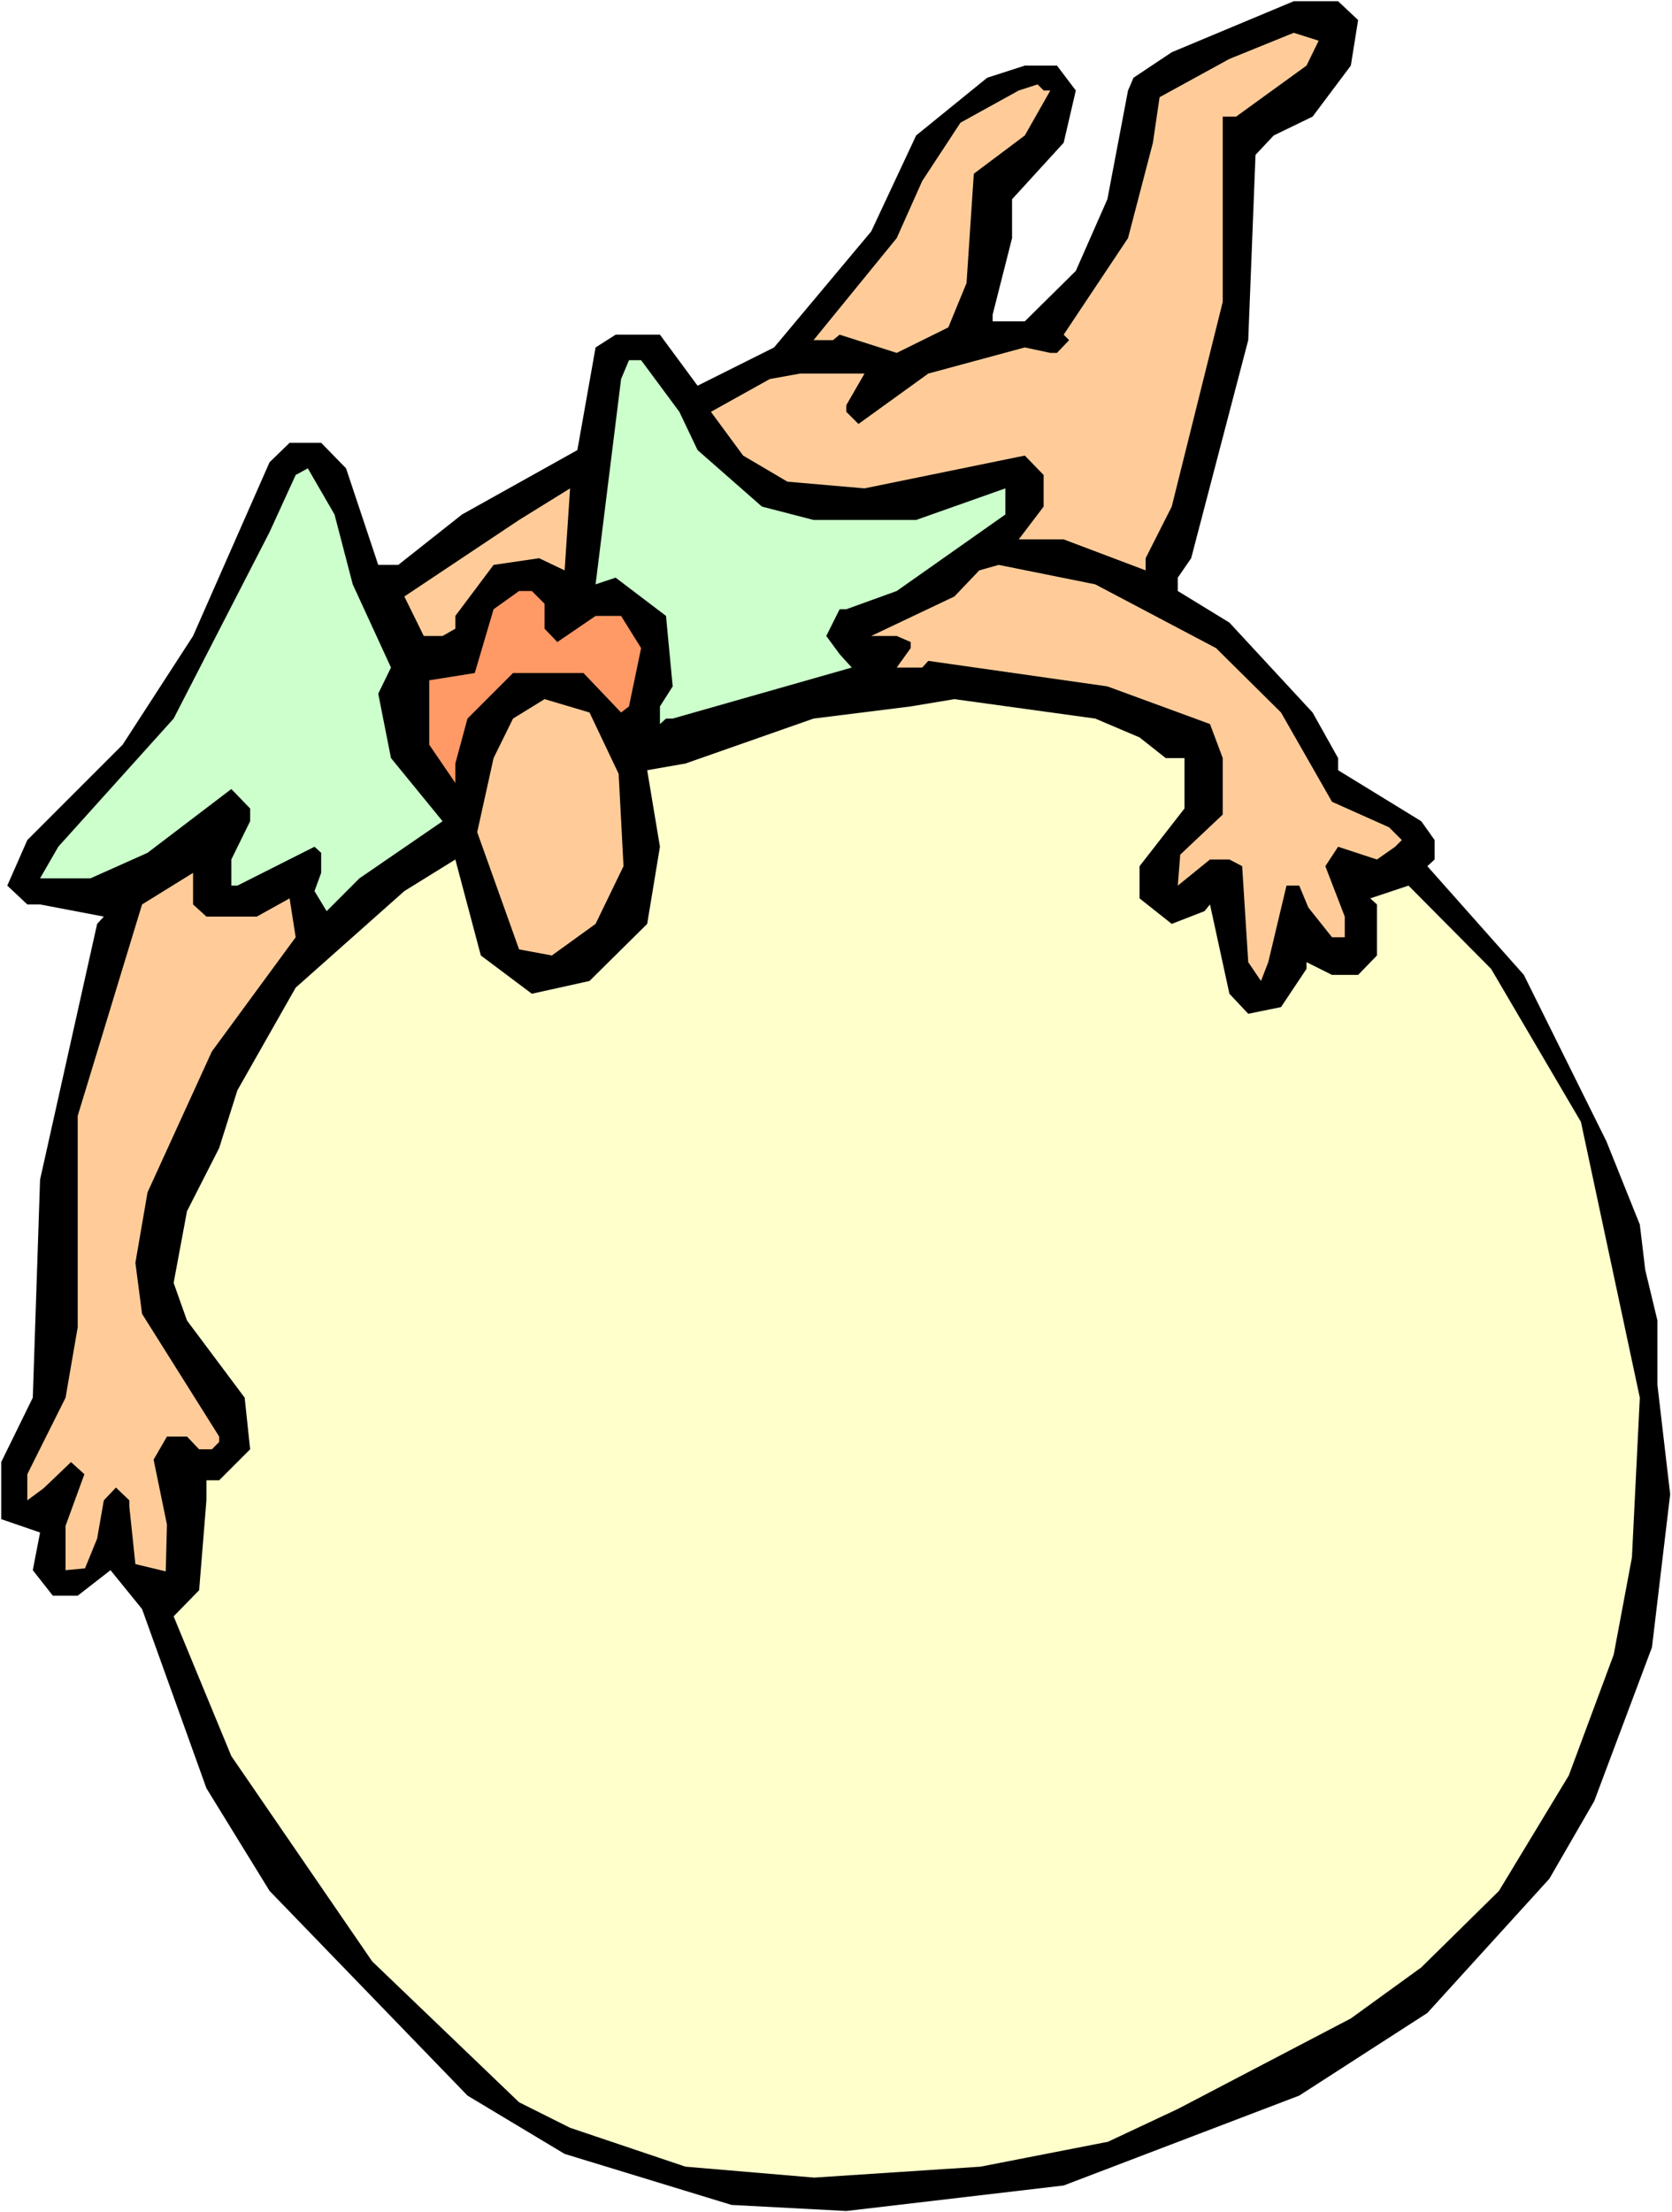
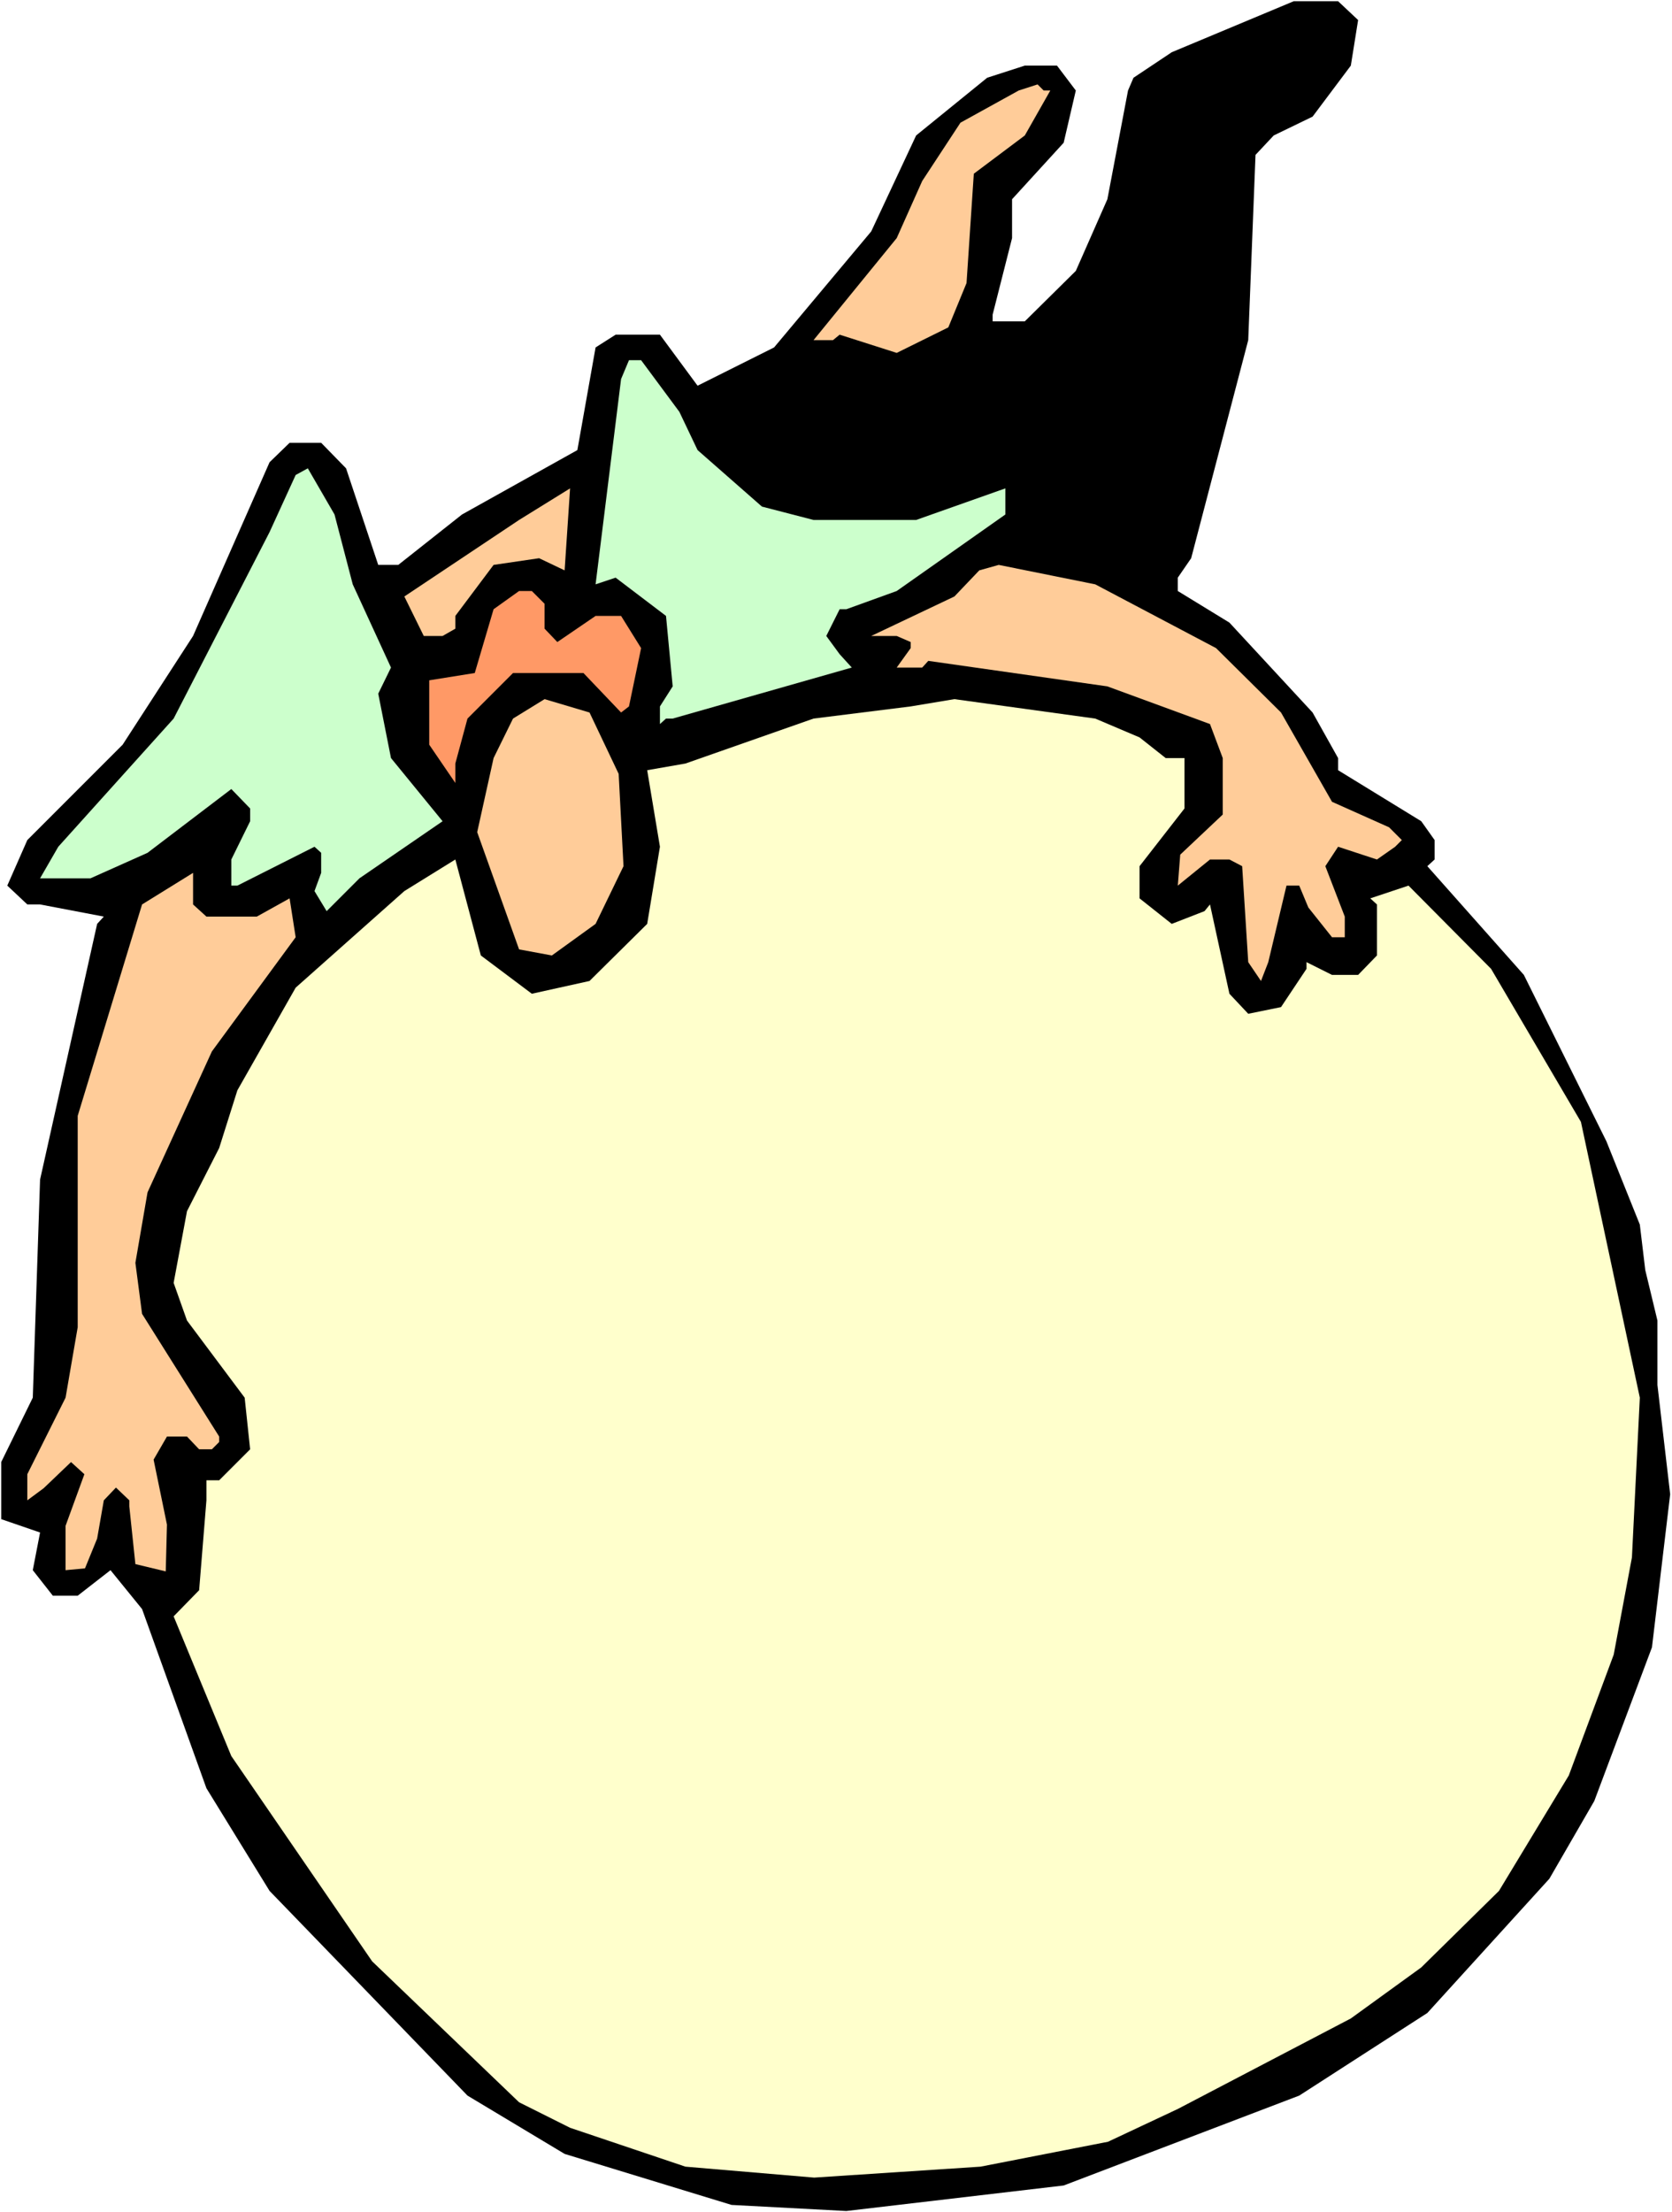
<svg xmlns="http://www.w3.org/2000/svg" xmlns:ns1="http://sodipodi.sourceforge.net/DTD/sodipodi-0.dtd" xmlns:ns2="http://www.inkscape.org/namespaces/inkscape" version="1.0" width="117.737mm" height="155.711mm" id="svg12" ns1:docname="Carrying Sign 26.wmf">
  <rect width="100%" height="100%" fill="#808080" stroke="none" />
  <ns1:namedview id="namedview12" pagecolor="#ffffff" bordercolor="#000000" borderopacity="0.25" ns2:showpageshadow="2" ns2:pageopacity="0.0" ns2:pagecheckerboard="0" ns2:deskcolor="#d1d1d1" ns2:document-units="mm" />
  <defs id="defs1">
    <pattern id="WMFhbasepattern" patternUnits="userSpaceOnUse" width="6" height="6" x="0" y="0" />
  </defs>
  <path style="fill:#ffffff;fill-opacity:1;fill-rule:evenodd;stroke:none" d="M 0,588.515 H 444.99 V 0 H 0 Z" id="path1" />
  <path style="fill:#000000;fill-opacity:1;fill-rule:evenodd;stroke:none" d="m 361.453,5.333 -1.939,12.119 -10.18,13.574 -10.341,5.009 -4.847,5.171 -1.939,49.285 -15.188,58.011 -3.555,5.171 v 3.555 l 13.734,8.403 22.136,23.915 6.786,12.119 v 3.232 l 22.136,13.574 3.555,5.009 v 5.171 l -1.939,1.778 25.691,28.925 21.975,44.276 8.887,22.138 1.454,12.119 3.232,13.412 v 17.129 l 3.393,29.086 -4.847,40.721 -15.35,40.883 -11.957,20.684 -32.477,35.712 -34.093,21.976 -62.693,23.915 -57.845,6.787 -30.539,-1.616 -44.434,-13.574 -25.853,-15.513 -52.675,-54.456 -16.804,-27.309 -17.127,-47.669 -8.402,-10.342 -8.725,6.787 h -6.625 l -5.332,-6.787 1.939,-10.019 -10.341,-3.555 V 388.95 L 8.725,371.821 10.664,313.81 25.853,245.78 27.63,243.841 10.664,240.609 H 7.271 L 1.939,235.6 7.271,223.481 32.639,198.111 51.382,169.186 l 20.359,-46.215 5.332,-5.171 h 8.402 l 6.625,6.787 8.564,25.693 h 5.332 l 16.966,-13.412 30.7,-17.129 4.847,-27.309 5.332,-3.393 h 11.795 l 10.018,13.574 20.359,-10.18 25.853,-30.864 11.957,-25.531 18.905,-15.351 10.018,-3.232 h 8.564 l 5.009,6.625 -3.232,13.897 -13.734,15.028 v 10.342 l -5.171,20.36 v 1.778 h 8.564 l 13.573,-13.412 8.402,-19.068 5.494,-28.925 1.454,-3.393 10.18,-6.787 32.477,-13.574 h 11.795 z" id="path2" />
-   <path style="fill:#ffcc99;fill-opacity:1;fill-rule:evenodd;stroke:none" d="m 347.719,17.452 -18.743,13.574 h -3.555 v 49.285 l -13.573,54.456 -6.948,13.735 v 3.232 l -21.813,-8.241 H 271.13 l 6.625,-8.726 v -8.403 l -5.009,-5.171 -42.657,8.726 -20.521,-1.778 -11.795,-6.948 -8.564,-11.635 15.673,-8.726 8.079,-1.454 h 17.127 l -4.847,8.403 v 1.778 l 3.232,3.232 18.582,-13.412 25.691,-6.948 6.786,1.454 h 1.777 l 3.232,-3.393 -1.454,-1.454 17.127,-25.693 6.625,-25.37 1.777,-12.119 18.582,-10.18 17.127,-6.948 6.625,2.101 z" id="path3" />
  <path style="fill:#ffcc99;fill-opacity:1;fill-rule:evenodd;stroke:none" d="m 279.533,24.077 -6.786,11.958 -13.573,10.18 -1.939,29.086 -4.847,11.796 -13.734,6.787 -15.188,-4.848 -1.777,1.454 h -5.171 l 22.136,-27.147 6.786,-15.19 10.18,-15.513 15.512,-8.564 5.009,-1.616 1.616,1.616 z" id="path4" />
  <path style="fill:#ccffcc;fill-opacity:1;fill-rule:evenodd;stroke:none" d="m 180.808,109.559 4.847,10.18 17.127,15.028 13.734,3.555 h 27.307 l 23.752,-8.403 v 6.948 l -28.923,20.36 -13.411,4.848 h -1.777 l -3.555,7.11 3.555,4.848 3.232,3.555 -47.666,13.574 h -1.777 l -1.616,1.454 v -4.686 l 3.393,-5.333 -1.777,-18.745 -13.411,-10.18 -5.332,1.778 6.786,-54.618 2.101,-5.009 h 3.232 z" id="path5" />
  <path style="fill:#ccffcc;fill-opacity:1;fill-rule:evenodd;stroke:none" d="m 93.878,155.451 10.18,22.138 -3.393,6.948 3.393,17.129 13.734,16.805 -22.136,15.19 -8.725,8.726 -3.232,-5.333 1.777,-4.848 v -5.333 l -1.777,-1.616 -20.521,10.342 h -1.616 v -6.948 l 5.009,-10.18 v -3.393 l -5.009,-5.171 -22.298,16.967 -15.188,6.787 H 10.664 l 4.847,-8.403 30.7,-34.096 25.53,-49.608 6.948,-15.19 3.232,-1.778 7.11,12.281 z" id="path6" />
  <path style="fill:#ffcc99;fill-opacity:1;fill-rule:evenodd;stroke:none" d="m 143.483,148.502 -12.118,1.778 -10.18,13.574 v 3.393 l -3.393,1.939 h -5.009 l -5.171,-10.503 30.539,-20.36 13.573,-8.403 -1.454,21.815 z" id="path7" />
  <path style="fill:#ffcc99;fill-opacity:1;fill-rule:evenodd;stroke:none" d="m 323.644,172.418 17.289,17.129 13.573,23.754 15.188,6.787 3.393,3.393 -1.777,1.778 -4.847,3.393 -10.341,-3.393 -3.393,5.171 5.171,13.412 v 5.494 h -3.393 l -6.302,-7.918 -2.424,-5.817 h -3.393 l -4.847,20.36 -1.939,5.009 -3.393,-5.009 -1.616,-25.531 -3.393,-1.778 h -5.171 l -8.564,6.948 0.646,-8.241 11.311,-10.665 v -15.028 l -3.393,-9.049 -27.307,-10.019 -47.666,-6.787 -1.616,1.778 h -6.786 l 3.716,-5.171 v -1.616 l -3.716,-1.616 h -6.786 l 22.136,-10.503 6.625,-6.948 5.171,-1.454 25.691,5.171 z" id="path8" />
  <path style="fill:#ff9966;fill-opacity:1;fill-rule:evenodd;stroke:none" d="m 144.937,160.622 v 6.625 l 3.393,3.555 10.18,-6.948 h 6.786 l 5.332,8.564 -3.232,15.513 -2.101,1.616 -10.018,-10.503 h -18.743 l -12.118,12.119 -3.232,11.958 v 5.171 l -6.948,-10.18 v -17.129 l 12.118,-1.939 5.009,-16.967 6.786,-4.848 h 3.393 z" id="path9" />
  <path style="fill:#ffcc99;fill-opacity:1;fill-rule:evenodd;stroke:none" d="m 164.65,205.867 1.293,24.562 -7.433,15.351 -11.634,8.403 -8.725,-1.616 -11.149,-31.187 4.363,-19.714 5.171,-10.503 8.402,-5.171 11.957,3.555 z" id="path10" />
  <path style="fill:#ffffcc;fill-opacity:1;fill-rule:evenodd;stroke:none" d="m 303.285,196.172 6.948,5.494 h 5.009 v 13.412 l -11.957,15.351 v 8.564 l 8.564,6.787 8.725,-3.393 1.454,-1.778 5.171,23.754 5.009,5.333 8.725,-1.778 6.786,-10.18 v -1.778 l 6.786,3.393 h 6.948 l 5.009,-5.171 v -13.574 l -1.777,-1.616 10.18,-3.393 21.975,22.138 23.914,40.721 15.673,73.362 -2.101,42.498 -4.847,25.855 -11.957,32.157 -18.582,30.702 -20.682,20.36 -18.743,13.574 -46.05,24.077 -18.582,8.726 -33.932,6.625 -44.273,2.909 -34.255,-2.909 -30.7,-10.342 -13.573,-6.787 -39.102,-37.489 -37.486,-54.618 -15.35,-37.166 6.786,-6.948 1.939,-23.915 v -5.333 h 3.393 l 8.241,-8.241 -1.454,-13.735 -15.35,-20.522 -3.555,-10.019 3.555,-19.068 8.564,-16.805 4.847,-15.351 15.512,-27.309 28.923,-25.693 13.573,-8.403 6.786,25.531 13.573,10.18 15.35,-3.393 15.35,-15.19 3.393,-20.522 -3.393,-20.36 10.18,-1.778 34.093,-11.958 25.853,-3.232 11.634,-1.939 37.486,5.171 z" id="path11" />
  <path style="fill:#ffcc99;fill-opacity:1;fill-rule:evenodd;stroke:none" d="m 54.937,243.841 h 13.411 l 8.725,-4.848 1.616,10.342 -22.298,30.379 -17.127,37.489 -3.232,18.745 1.777,13.574 20.521,32.641 v 1.454 l -1.939,1.939 h -3.393 l -3.232,-3.393 h -5.332 l -3.555,6.14 3.555,17.29 -0.323,12.443 -8.079,-1.939 -1.616,-15.351 v -1.616 l -3.555,-3.393 -3.232,3.393 -1.777,10.18 -3.232,7.918 -5.171,0.485 v -11.796 l 5.009,-13.735 -3.555,-3.232 -7.271,6.948 -4.363,3.232 v -6.948 l 10.18,-20.36 3.232,-18.745 v -56.234 l 17.127,-56.234 13.573,-8.403 v 8.403 z" id="path12" />
</svg>